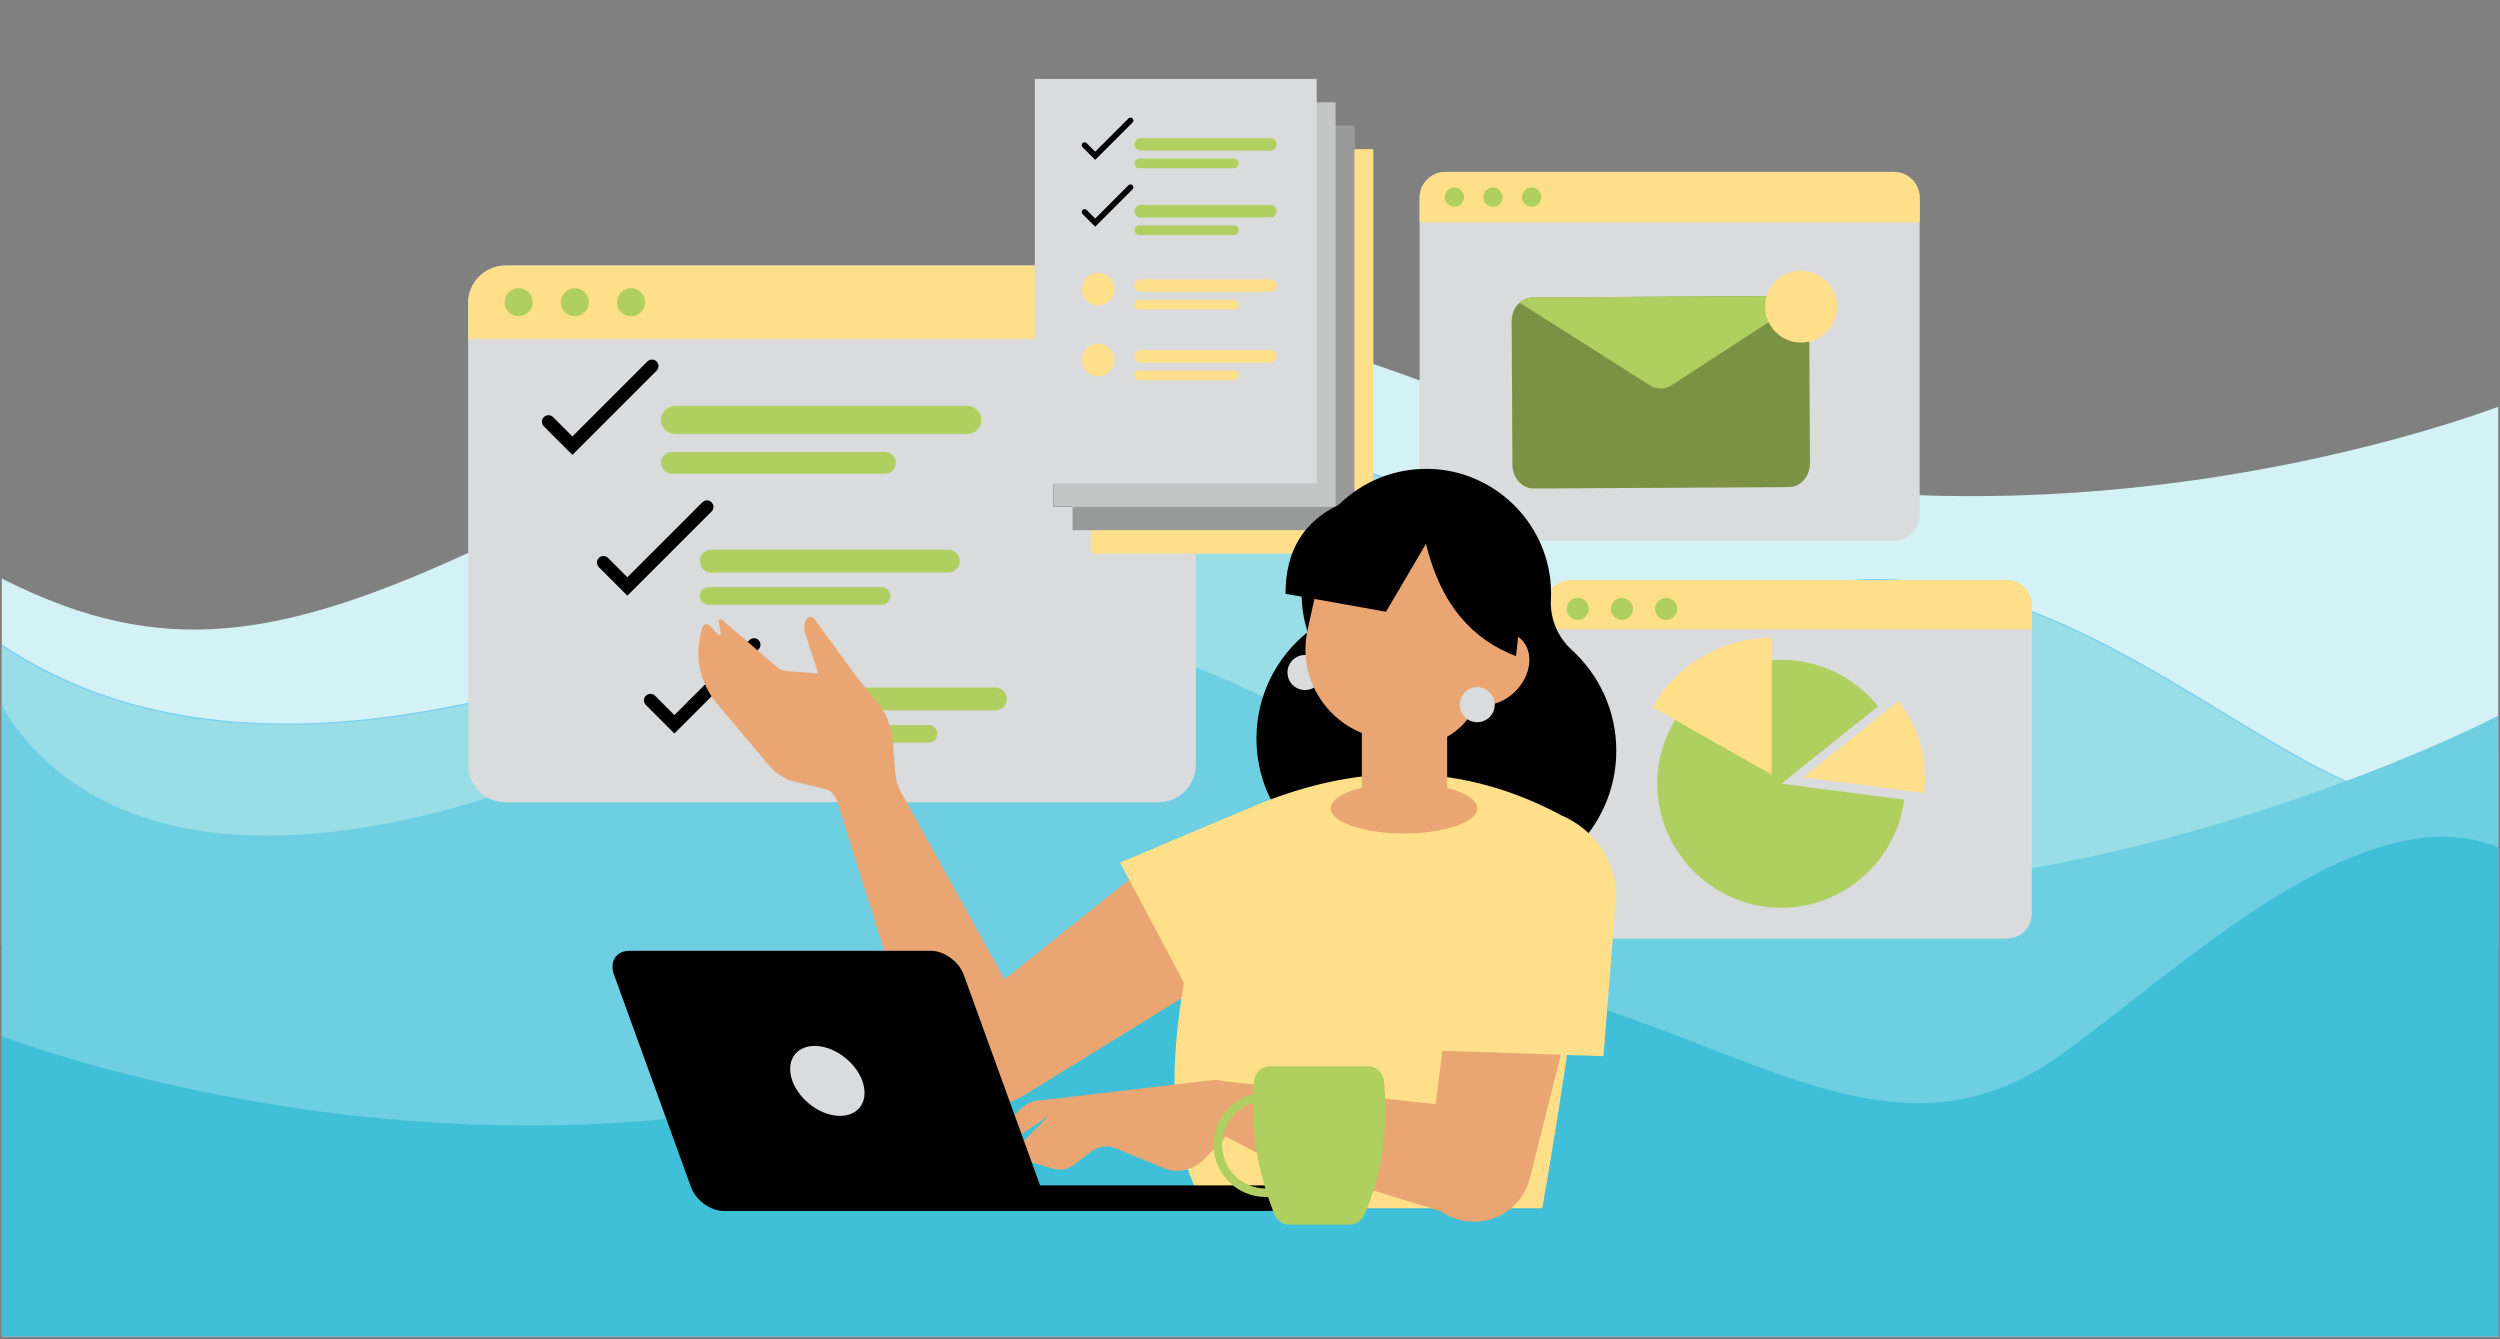
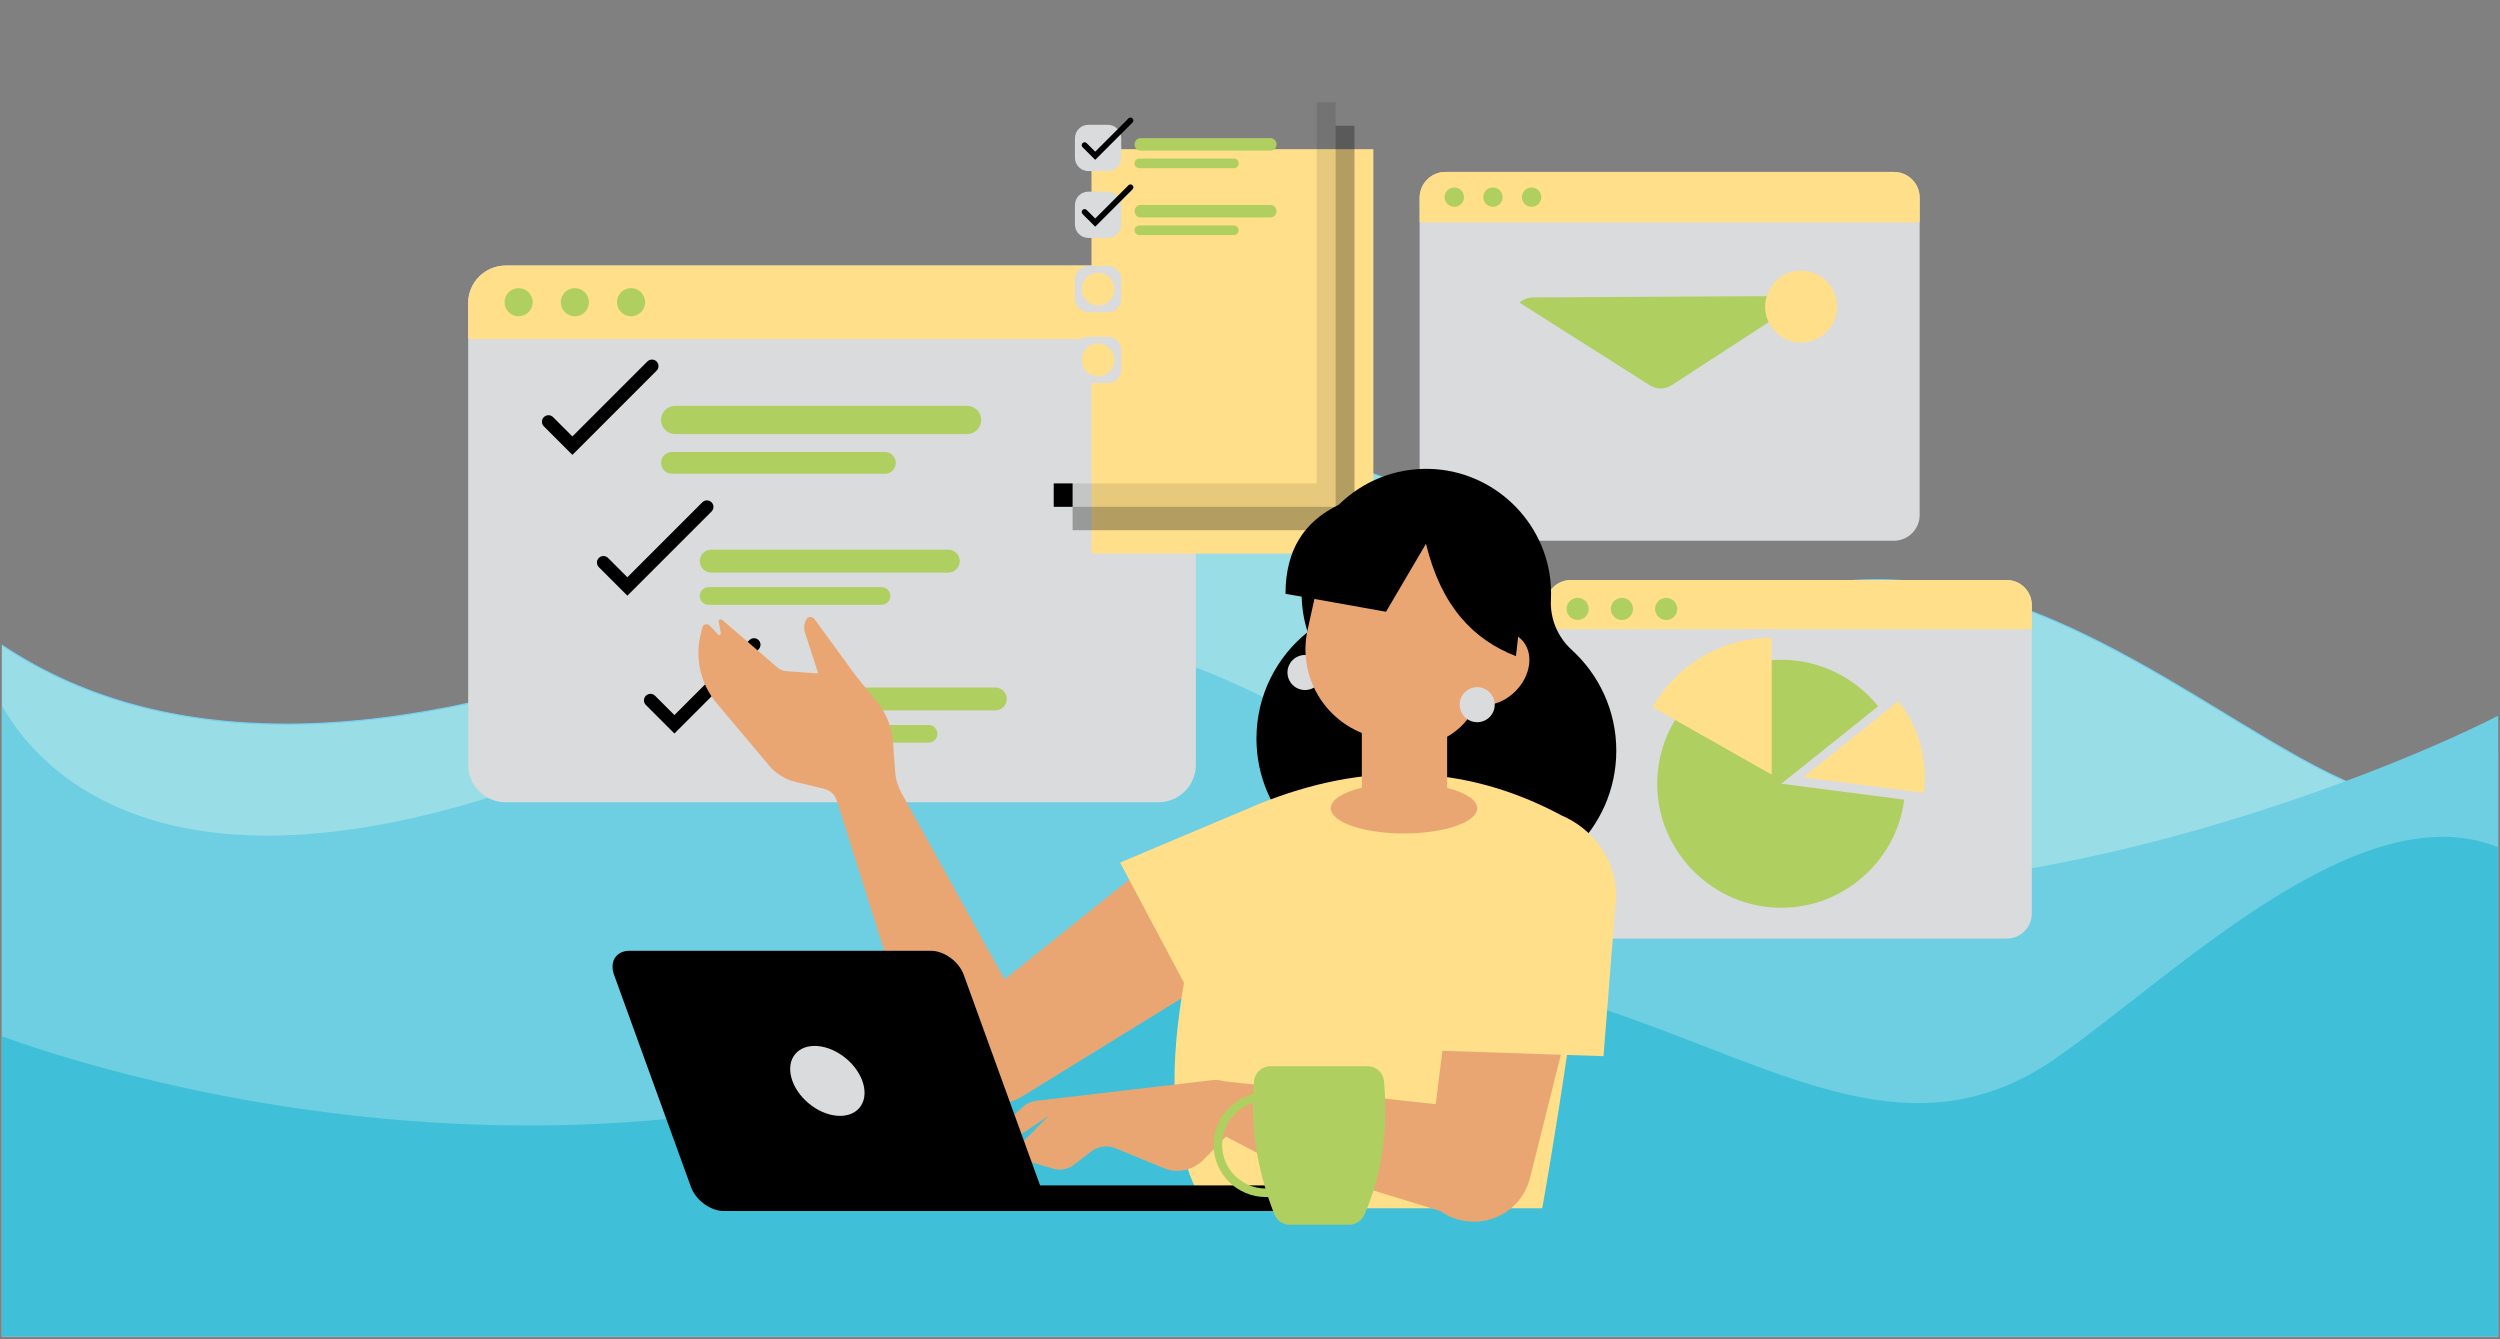
<svg xmlns="http://www.w3.org/2000/svg" width="840" zoomAndPan="magnify" viewBox="0 0 630 337.5" height="450" preserveAspectRatio="xMidYMid meet" version="1.0">
  <rect x="0" y="0" width="630" height="337.5" fill="#808080" stroke="none" />
  <defs>
    <filter x="0%" y="0%" width="100%" height="100%" id="5eededdbb4">
      <feColorMatrix values="0 0 0 0 1 0 0 0 0 1 0 0 0 0 1 0 0 0 1 0" color-interpolation-filters="sRGB" />
    </filter>
    <clipPath id="06c5aa3f53">
      <path d="M 0.465 77 L 629.531 77 L 629.531 239 L 0.465 239 Z M 0.465 77 " clip-rule="nonzero" />
    </clipPath>
    <clipPath id="c099f08d42">
      <path d="M 0.465 115 L 629.531 115 L 629.531 336.844 L 0.465 336.844 Z M 0.465 115 " clip-rule="nonzero" />
    </clipPath>
    <clipPath id="292ad25b0c">
      <path d="M 0.465 160 L 629.531 160 L 629.531 336.844 L 0.465 336.844 Z M 0.465 160 " clip-rule="nonzero" />
    </clipPath>
    <clipPath id="622a9b02d7">
      <path d="M 0.465 210 L 629.531 210 L 629.531 336.844 L 0.465 336.844 Z M 0.465 210 " clip-rule="nonzero" />
    </clipPath>
    <clipPath id="0b2f71b33f">
      <path d="M 117.977 66 L 302 66 L 302 203 L 117.977 203 Z M 117.977 66 " clip-rule="nonzero" />
    </clipPath>
    <clipPath id="58707d893d">
      <path d="M 117.977 66 L 302 66 L 302 86 L 117.977 86 Z M 117.977 66 " clip-rule="nonzero" />
    </clipPath>
    <clipPath id="c434ce8a0c">
-       <path d="M 389 146 L 511.895 146 L 511.895 237 L 389 237 Z M 389 146 " clip-rule="nonzero" />
+       <path d="M 389 146 L 511.895 146 L 511.895 237 L 389 237 Z " clip-rule="nonzero" />
    </clipPath>
    <clipPath id="7a6e78bfbb">
      <path d="M 389 146 L 511.895 146 L 511.895 159 L 389 159 Z M 389 146 " clip-rule="nonzero" />
    </clipPath>
    <clipPath id="d350029f0b">
      <path d="M 260 19.848 L 342 19.848 L 342 134 L 260 134 Z M 260 19.848 " clip-rule="nonzero" />
    </clipPath>
    <mask id="4f7e24d41a">
      <g filter="url(#5eededdbb4)">
        <rect x="-63" width="756" fill="#000000" y="-33.75" height="405" fill-opacity="0.3" />
      </g>
    </mask>
    <clipPath id="2b5ae51770">
      <path d="M 1 0.152 L 72.961 0.152 L 72.961 103 L 1 103 Z M 1 0.152 " clip-rule="nonzero" />
    </clipPath>
    <clipPath id="9c29b46722">
      <rect x="0" width="73" y="0" height="104" />
    </clipPath>
    <mask id="7a25494cf2">
      <g filter="url(#5eededdbb4)">
        <rect x="-63" width="756" fill="#000000" y="-33.75" height="405" fill-opacity="0.1" />
      </g>
    </mask>
    <clipPath id="b99bef424f">
      <path d="M 0.273 1 L 72 1 L 72 103.969 L 0.273 103.969 Z M 0.273 1 " clip-rule="nonzero" />
    </clipPath>
    <clipPath id="4512b5e296">
      <rect x="0" width="73" y="0" height="104" />
    </clipPath>
    <mask id="2b94b88201">
      <g filter="url(#5eededdbb4)">
-         <rect x="-63" width="756" fill="#000000" y="-33.75" height="405" fill-opacity="0.3" />
-       </g>
+         </g>
    </mask>
    <clipPath id="1ccb1337aa">
      <path d="M 0.305 0.289 L 76.75 0.289 L 76.75 49.656 L 0.305 49.656 Z M 0.305 0.289 " clip-rule="nonzero" />
    </clipPath>
    <clipPath id="160614b02c">
      <rect x="0" width="77" y="0" height="50" />
    </clipPath>
    <clipPath id="7fcb7825e7">
      <path d="M 305 268 L 350 268 L 350 308.918 L 305 308.918 Z M 305 268 " clip-rule="nonzero" />
    </clipPath>
  </defs>
  <g clip-path="url(#06c5aa3f53)">
-     <path fill="#d4f1f5" d="M -2.293 238.336 L -2.293 144.363 C 37.758 165.582 67.27 162.41 116.77 139.891 C 189.859 106.645 230.648 43.285 372.07 101.477 C 500.836 154.461 632.273 101.477 632.273 101.477 L 632.273 238.336 L -2.293 238.336 " fill-opacity="1" fill-rule="nonzero" />
-   </g>
+     </g>
  <g clip-path="url(#c099f08d42)">
    <path fill="#99dde7" d="M 632.273 184.613 C 604.172 246.285 528.855 119.41 444.246 151.312 C 354.184 185.262 402.355 65.449 219.793 140.215 C 190.773 152.102 73.934 215.059 -2.293 160.68 L -2.293 336.684 L 632.273 336.684 L 632.273 184.613 " fill-opacity="1" fill-rule="nonzero" />
    <path fill="#77cff1" d="M 632.273 184.613 L 632.133 184.547 C 629.316 190.715 626.043 194.98 622.336 197.699 C 618.629 200.426 614.504 201.609 609.969 201.609 C 602.223 201.609 593.289 198.145 583.383 192.926 C 568.516 185.102 551.453 173.352 532.844 163.555 C 514.23 153.762 494.062 145.918 472.984 145.918 C 463.547 145.918 453.926 147.488 444.188 151.164 C 432.551 155.547 423.234 157.363 415.43 157.363 C 406.031 157.363 398.832 154.727 392.418 150.77 C 382.801 144.836 374.957 135.902 364.172 128.441 C 353.387 120.988 339.648 115.016 318.27 115.02 C 295.75 115.02 264.75 121.633 219.73 140.07 C 209.473 144.27 188.273 154.836 161.777 164.355 C 135.285 173.871 103.5 182.336 72.09 182.336 C 45.984 182.336 20.141 176.492 -2.203 160.551 L -2.453 160.371 L -2.453 336.844 L 632.434 336.844 L 632.434 183.879 L 632.133 184.547 L 632.273 184.613 L 632.117 184.613 L 632.117 336.527 L -2.137 336.527 L -2.137 160.68 L -2.293 160.68 L -2.387 160.809 C 20.023 176.797 45.938 182.652 72.09 182.652 C 103.555 182.652 135.371 174.176 161.887 164.652 C 188.398 155.129 209.613 144.559 219.855 140.363 C 264.848 121.938 295.812 115.336 318.27 115.336 C 346.695 115.34 361.496 125.895 373.949 136.469 C 380.172 141.762 385.805 147.059 392.25 151.039 C 398.699 155.023 405.969 157.68 415.43 157.68 C 423.281 157.68 432.637 155.855 444.301 151.457 C 454 147.801 463.582 146.234 472.984 146.234 C 500.98 146.23 527.418 160.137 550.75 174.059 C 562.414 181.016 573.305 187.98 583.234 193.207 C 593.16 198.43 602.129 201.926 609.969 201.926 C 614.559 201.926 618.766 200.719 622.523 197.957 C 626.285 195.195 629.594 190.879 632.422 184.676 L 632.273 184.613 L 632.117 184.613 L 632.273 184.613 " fill-opacity="1" fill-rule="nonzero" />
  </g>
  <g clip-path="url(#292ad25b0c)">
    <path fill="#6ecfe2" d="M -2.293 171.777 C -2.293 171.777 21.051 246.105 155.582 189.02 C 290.109 131.938 299.234 172.816 388.078 210.871 C 476.918 248.926 607.98 192.223 632.273 178.906 L 632.273 336.684 L -2.293 336.684 L -2.293 171.777 " fill-opacity="1" fill-rule="nonzero" />
  </g>
  <g clip-path="url(#622a9b02d7)">
    <path fill="#40c0d8" d="M 632.273 336.684 L 632.273 214.75 C 597.246 196.977 549.16 244.836 518.492 266.395 C 452.809 312.566 399.328 201.887 257.91 260.074 C 129.145 313.062 -2.293 260.074 -2.293 260.074 L -2.293 336.684 L 632.273 336.684 " fill-opacity="1" fill-rule="nonzero" />
  </g>
  <g clip-path="url(#0b2f71b33f)">
    <path fill="#d9dbdc" d="M 301.359 76.383 L 301.359 192.719 C 301.359 197.938 297.121 202.176 291.902 202.176 L 127.438 202.176 C 122.207 202.176 117.977 197.938 117.977 192.719 L 117.977 76.383 C 117.977 71.16 122.207 66.922 127.438 66.922 L 291.902 66.922 C 297.121 66.922 301.359 71.16 301.359 76.383 Z M 301.359 76.383 " fill-opacity="1" fill-rule="nonzero" />
  </g>
  <g clip-path="url(#58707d893d)">
    <path fill="#ffdf8a" d="M 301.359 76.383 L 301.359 85.434 L 117.977 85.434 L 117.977 76.383 C 117.977 71.16 122.207 66.922 127.438 66.922 L 291.902 66.922 C 297.121 66.922 301.359 71.16 301.359 76.383 Z M 301.359 76.383 " fill-opacity="1" fill-rule="nonzero" />
  </g>
  <path fill="#afcf60" d="M 134.238 76.156 C 134.238 76.629 134.148 77.078 133.969 77.516 C 133.789 77.949 133.531 78.332 133.199 78.664 C 132.867 78.996 132.484 79.254 132.051 79.434 C 131.613 79.613 131.164 79.703 130.691 79.703 C 130.223 79.703 129.77 79.613 129.336 79.434 C 128.898 79.254 128.516 78.996 128.184 78.664 C 127.852 78.332 127.594 77.949 127.414 77.516 C 127.234 77.078 127.145 76.629 127.145 76.156 C 127.145 75.688 127.234 75.234 127.414 74.801 C 127.594 74.367 127.852 73.98 128.184 73.648 C 128.516 73.316 128.898 73.059 129.336 72.879 C 129.77 72.699 130.223 72.609 130.691 72.609 C 131.164 72.609 131.613 72.699 132.051 72.879 C 132.484 73.059 132.867 73.316 133.199 73.648 C 133.531 73.98 133.789 74.367 133.969 74.801 C 134.148 75.234 134.238 75.688 134.238 76.156 Z M 134.238 76.156 " fill-opacity="1" fill-rule="nonzero" />
  <path fill="#afcf60" d="M 148.406 76.156 C 148.406 76.629 148.316 77.078 148.137 77.516 C 147.957 77.949 147.703 78.332 147.367 78.664 C 147.035 78.996 146.652 79.254 146.219 79.434 C 145.785 79.613 145.332 79.703 144.863 79.703 C 144.391 79.703 143.938 79.613 143.504 79.434 C 143.07 79.254 142.688 78.996 142.355 78.664 C 142.02 78.332 141.766 77.949 141.586 77.516 C 141.406 77.078 141.316 76.629 141.316 76.156 C 141.316 75.688 141.406 75.234 141.586 74.801 C 141.766 74.367 142.02 73.98 142.355 73.648 C 142.688 73.316 143.07 73.059 143.504 72.879 C 143.938 72.699 144.391 72.609 144.863 72.609 C 145.332 72.609 145.785 72.699 146.219 72.879 C 146.652 73.059 147.035 73.316 147.367 73.648 C 147.703 73.98 147.957 74.367 148.137 74.801 C 148.316 75.234 148.406 75.688 148.406 76.156 Z M 148.406 76.156 " fill-opacity="1" fill-rule="nonzero" />
  <path fill="#afcf60" d="M 162.578 76.156 C 162.578 76.629 162.488 77.078 162.309 77.516 C 162.129 77.949 161.871 78.332 161.539 78.664 C 161.207 78.996 160.824 79.254 160.387 79.434 C 159.953 79.613 159.5 79.703 159.031 79.703 C 158.559 79.703 158.109 79.613 157.672 79.434 C 157.238 79.254 156.855 78.996 156.523 78.664 C 156.191 78.332 155.934 77.949 155.754 77.516 C 155.574 77.078 155.484 76.629 155.484 76.156 C 155.484 75.688 155.574 75.234 155.754 74.801 C 155.934 74.367 156.191 73.98 156.523 73.648 C 156.855 73.316 157.238 73.059 157.672 72.879 C 158.109 72.699 158.559 72.609 159.031 72.609 C 159.5 72.609 159.953 72.699 160.387 72.879 C 160.824 73.059 161.207 73.316 161.539 73.648 C 161.871 73.98 162.129 74.367 162.309 74.801 C 162.488 75.234 162.578 75.688 162.578 76.156 Z M 162.578 76.156 " fill-opacity="1" fill-rule="nonzero" />
  <g clip-path="url(#c434ce8a0c)">
    <path fill="#d9dbdc" d="M 512.016 152.496 L 512.016 230.211 C 512.016 233.699 509.184 236.527 505.695 236.527 L 395.832 236.527 C 392.34 236.527 389.512 233.699 389.512 230.211 L 389.512 152.496 C 389.512 149.008 392.34 146.176 395.832 146.176 L 505.695 146.176 C 509.184 146.176 512.016 149.008 512.016 152.496 Z M 512.016 152.496 " fill-opacity="1" fill-rule="nonzero" />
  </g>
  <g clip-path="url(#7a6e78bfbb)">
    <path fill="#ffdf8a" d="M 512.016 152.496 L 512.016 158.543 L 389.512 158.543 L 389.512 152.496 C 389.512 149.008 392.34 146.176 395.832 146.176 L 505.695 146.176 C 509.184 146.176 512.016 149.008 512.016 152.496 Z M 512.016 152.496 " fill-opacity="1" fill-rule="nonzero" />
  </g>
  <path fill="#afcf60" d="M 400.363 153.445 C 400.363 153.816 400.289 154.172 400.148 154.512 C 400.008 154.855 399.805 155.156 399.543 155.418 C 399.281 155.68 398.98 155.883 398.637 156.023 C 398.297 156.164 397.941 156.234 397.57 156.234 C 397.199 156.234 396.844 156.164 396.5 156.023 C 396.16 155.883 395.859 155.68 395.598 155.418 C 395.336 155.156 395.133 154.855 394.992 154.512 C 394.848 154.172 394.777 153.816 394.777 153.445 C 394.777 153.074 394.848 152.719 394.992 152.375 C 395.133 152.035 395.336 151.73 395.598 151.469 C 395.859 151.207 396.16 151.008 396.5 150.867 C 396.844 150.723 397.199 150.652 397.57 150.652 C 397.941 150.652 398.297 150.723 398.637 150.867 C 398.98 151.008 399.281 151.207 399.543 151.469 C 399.805 151.73 400.008 152.035 400.148 152.375 C 400.289 152.719 400.363 153.074 400.363 153.445 Z M 400.363 153.445 " fill-opacity="1" fill-rule="nonzero" />
  <path fill="#afcf60" d="M 411.512 153.445 C 411.512 153.816 411.441 154.172 411.301 154.512 C 411.156 154.855 410.957 155.156 410.695 155.418 C 410.434 155.68 410.133 155.883 409.789 156.023 C 409.445 156.164 409.09 156.234 408.719 156.234 C 408.352 156.234 407.996 156.164 407.652 156.023 C 407.309 155.883 407.008 155.68 406.746 155.418 C 406.484 155.156 406.281 154.855 406.141 154.512 C 406 154.172 405.93 153.816 405.93 153.445 C 405.93 153.074 406 152.719 406.141 152.375 C 406.281 152.035 406.484 151.73 406.746 151.469 C 407.008 151.207 407.309 151.008 407.652 150.867 C 407.996 150.723 408.352 150.652 408.719 150.652 C 409.09 150.652 409.445 150.723 409.789 150.867 C 410.133 151.008 410.434 151.207 410.695 151.469 C 410.957 151.73 411.156 152.035 411.301 152.375 C 411.441 152.719 411.512 153.074 411.512 153.445 Z M 411.512 153.445 " fill-opacity="1" fill-rule="nonzero" />
  <path fill="#afcf60" d="M 422.664 153.445 C 422.664 153.816 422.594 154.172 422.449 154.512 C 422.309 154.855 422.109 155.156 421.848 155.418 C 421.586 155.68 421.281 155.883 420.941 156.023 C 420.598 156.164 420.242 156.234 419.871 156.234 C 419.5 156.234 419.145 156.164 418.805 156.023 C 418.461 155.883 418.16 155.68 417.898 155.418 C 417.637 155.156 417.434 154.855 417.293 154.512 C 417.152 154.172 417.082 153.816 417.082 153.445 C 417.082 153.074 417.152 152.719 417.293 152.375 C 417.434 152.035 417.637 151.73 417.898 151.469 C 418.16 151.207 418.461 151.008 418.805 150.867 C 419.145 150.723 419.5 150.652 419.871 150.652 C 420.242 150.652 420.598 150.723 420.941 150.867 C 421.281 151.008 421.586 151.207 421.848 151.469 C 422.109 151.73 422.309 152.035 422.449 152.375 C 422.594 152.719 422.664 153.074 422.664 153.445 Z M 422.664 153.445 " fill-opacity="1" fill-rule="nonzero" />
  <path fill="#afcf60" d="M 479.859 201.516 C 477.855 217.027 464.504 228.758 448.871 228.758 C 431.727 228.758 417.621 214.656 417.621 197.508 C 417.621 180.367 431.727 166.258 448.871 166.258 C 458.359 166.258 467.348 170.582 473.273 177.988 L 472.852 178.324 L 448.871 197.508 L 479.309 201.445 Z M 479.859 201.516 " fill-opacity="1" fill-rule="nonzero" />
  <path fill="#ffdf8a" d="M 446.465 160.715 L 446.465 195.203 L 416.453 178.215 C 422.367 167.766 433.594 160.715 446.465 160.715 Z M 446.465 160.715 " fill-opacity="1" fill-rule="nonzero" />
  <path fill="#ffdf8a" d="M 485.074 195.879 C 485.074 197.215 484.992 198.523 484.828 199.816 L 454.391 195.879 L 478.371 176.695 C 482.566 181.957 485.074 188.621 485.074 195.879 Z M 485.074 195.879 " fill-opacity="1" fill-rule="nonzero" />
  <path fill="#d9dbdc" d="M 151.402 121.012 L 140.355 121.012 C 136.145 121.012 132.73 117.602 132.73 113.391 L 132.73 102.344 C 132.73 98.133 136.145 94.719 140.355 94.719 L 151.402 94.719 C 155.613 94.719 159.023 98.133 159.023 102.344 L 159.023 113.391 C 159.023 117.602 155.613 121.012 151.402 121.012 Z M 151.402 121.012 " fill-opacity="1" fill-rule="nonzero" />
  <path fill="#afcf60" d="M 243.719 109.383 L 170.137 109.383 C 168.18 109.383 166.582 107.785 166.582 105.832 C 166.582 103.879 168.18 102.281 170.137 102.281 L 243.719 102.281 C 245.672 102.281 247.27 103.879 247.27 105.832 C 247.27 107.785 245.672 109.383 243.719 109.383 Z M 243.719 109.383 " fill-opacity="1" fill-rule="nonzero" />
  <path fill="#afcf60" d="M 223.004 119.383 L 169.32 119.383 C 167.812 119.383 166.582 118.152 166.582 116.645 C 166.582 115.141 167.812 113.91 169.32 113.91 L 223.004 113.91 C 224.508 113.91 225.738 115.141 225.738 116.645 C 225.738 118.152 224.508 119.383 223.004 119.383 Z M 223.004 119.383 " fill-opacity="1" fill-rule="nonzero" />
  <path fill="#000000" d="M 144.246 114.629 L 137.051 107.434 C 136.41 106.793 136.41 105.754 137.051 105.113 C 137.695 104.473 138.734 104.473 139.375 105.113 L 144.246 109.984 L 163.137 91.094 C 163.777 90.453 164.816 90.453 165.457 91.094 C 166.102 91.734 166.102 92.773 165.457 93.414 Z M 144.246 114.629 " fill-opacity="1" fill-rule="nonzero" />
  <path fill="#d9dbdc" d="M 164.008 153.73 L 155.039 153.73 C 151.621 153.73 148.848 150.961 148.848 147.543 L 148.848 138.57 C 148.848 135.152 151.621 132.383 155.039 132.383 L 164.008 132.383 C 167.426 132.383 170.199 135.152 170.199 138.57 L 170.199 147.543 C 170.199 150.961 167.426 153.73 164.008 153.73 Z M 164.008 153.73 " fill-opacity="1" fill-rule="nonzero" />
  <path fill="#afcf60" d="M 238.973 144.289 L 179.219 144.289 C 177.633 144.289 176.336 142.988 176.336 141.402 C 176.336 139.816 177.633 138.52 179.219 138.52 L 238.973 138.52 C 240.559 138.52 241.855 139.816 241.855 141.402 C 241.855 142.988 240.559 144.289 238.973 144.289 Z M 238.973 144.289 " fill-opacity="1" fill-rule="nonzero" />
  <path fill="#afcf60" d="M 222.152 152.406 L 178.559 152.406 C 177.336 152.406 176.336 151.406 176.336 150.188 C 176.336 148.965 177.336 147.965 178.559 147.965 L 222.152 147.965 C 223.371 147.965 224.371 148.965 224.371 150.188 C 224.371 151.406 223.371 152.406 222.152 152.406 Z M 222.152 152.406 " fill-opacity="1" fill-rule="nonzero" />
  <path fill="#000000" d="M 158.098 150.113 L 150.906 142.922 C 150.266 142.277 150.266 141.238 150.906 140.598 C 151.547 139.957 152.586 139.957 153.227 140.598 L 158.098 145.469 L 176.988 126.578 C 177.629 125.938 178.672 125.938 179.312 126.578 C 179.953 127.219 179.953 128.258 179.312 128.898 Z M 158.098 150.113 " fill-opacity="1" fill-rule="nonzero" />
  <path fill="#d9dbdc" d="M 175.859 188.465 L 166.891 188.465 C 163.469 188.465 160.699 185.691 160.699 182.273 L 160.699 173.305 C 160.699 169.883 163.469 167.113 166.891 167.113 L 175.859 167.113 C 179.277 167.113 182.051 169.883 182.051 173.305 L 182.051 182.273 C 182.051 185.691 179.277 188.465 175.859 188.465 Z M 175.859 188.465 " fill-opacity="1" fill-rule="nonzero" />
  <path fill="#afcf60" d="M 250.82 179.02 L 191.07 179.02 C 189.484 179.02 188.188 177.723 188.188 176.137 C 188.188 174.547 189.484 173.25 191.07 173.25 L 250.82 173.25 C 252.406 173.25 253.707 174.547 253.707 176.137 C 253.707 177.723 252.406 179.02 250.82 179.02 Z M 250.82 179.02 " fill-opacity="1" fill-rule="nonzero" />
  <path fill="#afcf60" d="M 234 187.137 L 190.406 187.137 C 189.188 187.137 188.188 186.141 188.188 184.918 C 188.188 183.695 189.188 182.695 190.406 182.695 L 234 182.695 C 235.223 182.695 236.223 183.695 236.223 184.918 C 236.223 186.141 235.223 187.137 234 187.137 Z M 234 187.137 " fill-opacity="1" fill-rule="nonzero" />
  <path fill="#000000" d="M 169.949 184.844 L 162.754 177.652 C 162.113 177.012 162.113 175.969 162.754 175.328 C 163.398 174.688 164.438 174.688 165.078 175.328 L 169.949 180.199 L 188.84 161.309 C 189.48 160.668 190.52 160.668 191.164 161.309 C 191.805 161.949 191.805 162.988 191.164 163.633 Z M 169.949 184.844 " fill-opacity="1" fill-rule="nonzero" />
  <path fill="#ffdf8a" d="M 275.059 37.59 L 346.09 37.59 L 346.09 139.512 L 275.059 139.512 Z M 275.059 37.59 " fill-opacity="1" fill-rule="nonzero" />
  <path fill="#000000" d="M 265.539 121.82 L 270.293 121.82 L 270.293 127.719 L 265.539 127.719 Z M 265.539 121.82 " fill-opacity="1" fill-rule="nonzero" />
  <g clip-path="url(#d350029f0b)">
-     <path fill="#d9dbdc" d="M 336.566 31.691 L 336.566 25.793 L 331.805 25.793 L 331.805 19.895 L 260.773 19.895 L 260.773 121.816 L 265.535 121.816 L 265.535 127.715 L 270.297 127.715 L 270.297 133.613 L 341.328 133.613 L 341.328 31.691 Z M 336.566 31.691 " fill-opacity="1" fill-rule="nonzero" />
-   </g>
+     </g>
  <g mask="url(#4f7e24d41a)">
    <g transform="matrix(1, 0, 0, 1, 269, 31)">
      <g clip-path="url(#9c29b46722)">
        <g clip-path="url(#2b5ae51770)">
          <path fill="#000000" d="M 72.324 0.691 L 72.324 102.613 L 1.293 102.613 L 1.293 96.719 L 67.57 96.719 L 67.57 0.691 Z M 72.324 0.691 " fill-opacity="1" fill-rule="nonzero" />
        </g>
      </g>
    </g>
  </g>
  <g mask="url(#7a25494cf2)">
    <g transform="matrix(1, 0, 0, 1, 265, 24)">
      <g clip-path="url(#4512b5e296)">
        <g clip-path="url(#b99bef424f)">
          <path fill="#000000" d="M 71.57 1.793 L 71.57 103.719 L 0.539 103.719 L 0.539 97.82 L 66.805 97.82 L 66.805 1.793 Z M 71.57 1.793 " fill-opacity="1" fill-rule="nonzero" />
        </g>
      </g>
    </g>
  </g>
  <path fill="#d9dbdc" d="M 279.168 43.117 L 274.266 43.117 C 272.398 43.117 270.883 41.602 270.883 39.734 L 270.883 34.832 C 270.883 32.965 272.398 31.449 274.266 31.449 L 279.168 31.449 C 281.035 31.449 282.551 32.965 282.551 34.832 L 282.551 39.734 C 282.551 41.602 281.035 43.117 279.168 43.117 Z M 279.168 43.117 " fill-opacity="1" fill-rule="nonzero" />
  <path fill="#afcf60" d="M 320.121 37.957 L 287.477 37.957 C 286.609 37.957 285.902 37.246 285.902 36.379 C 285.902 35.516 286.609 34.805 287.477 34.805 L 320.121 34.805 C 320.988 34.805 321.699 35.516 321.699 36.379 C 321.699 37.246 320.988 37.957 320.121 37.957 Z M 320.121 37.957 " fill-opacity="1" fill-rule="nonzero" />
  <path fill="#afcf60" d="M 310.934 42.391 L 287.117 42.391 C 286.449 42.391 285.902 41.848 285.902 41.18 C 285.902 40.512 286.449 39.965 287.117 39.965 L 310.934 39.965 C 311.602 39.965 312.145 40.512 312.145 41.18 C 312.145 41.848 311.602 42.391 310.934 42.391 Z M 310.934 42.391 " fill-opacity="1" fill-rule="nonzero" />
  <path fill="#000000" d="M 275.992 40.281 L 272.801 37.094 C 272.516 36.809 272.516 36.348 272.801 36.062 C 273.086 35.777 273.547 35.777 273.832 36.062 L 275.992 38.223 L 284.371 29.844 C 284.656 29.559 285.117 29.559 285.402 29.844 C 285.688 30.125 285.688 30.586 285.402 30.871 Z M 275.992 40.281 " fill-opacity="1" fill-rule="nonzero" />
  <path fill="#d9dbdc" d="M 279.168 59.957 L 274.266 59.957 C 272.398 59.957 270.883 58.445 270.883 56.578 L 270.883 51.676 C 270.883 49.809 272.398 48.293 274.266 48.293 L 279.168 48.293 C 281.035 48.293 282.551 49.809 282.551 51.676 L 282.551 56.578 C 282.551 58.445 281.035 59.957 279.168 59.957 Z M 279.168 59.957 " fill-opacity="1" fill-rule="nonzero" />
  <path fill="#afcf60" d="M 320.121 54.801 L 287.477 54.801 C 286.609 54.801 285.902 54.09 285.902 53.223 C 285.902 52.355 286.609 51.648 287.477 51.648 L 320.121 51.648 C 320.988 51.648 321.699 52.355 321.699 53.223 C 321.699 54.09 320.988 54.801 320.121 54.801 Z M 320.121 54.801 " fill-opacity="1" fill-rule="nonzero" />
  <path fill="#afcf60" d="M 310.934 59.234 L 287.117 59.234 C 286.449 59.234 285.902 58.688 285.902 58.02 C 285.902 57.355 286.449 56.809 287.117 56.809 L 310.934 56.809 C 311.602 56.809 312.145 57.355 312.145 58.02 C 312.145 58.688 311.602 59.234 310.934 59.234 Z M 310.934 59.234 " fill-opacity="1" fill-rule="nonzero" />
  <path fill="#000000" d="M 275.992 57.125 L 272.801 53.934 C 272.516 53.652 272.516 53.188 272.801 52.906 C 273.086 52.621 273.547 52.621 273.832 52.906 L 275.992 55.066 L 284.371 46.684 C 284.656 46.398 285.117 46.398 285.402 46.684 C 285.688 46.969 285.688 47.43 285.402 47.715 Z M 275.992 57.125 " fill-opacity="1" fill-rule="nonzero" />
  <path fill="#d9dbdc" d="M 279.168 78.691 L 274.266 78.691 C 272.398 78.691 270.883 77.18 270.883 75.309 L 270.883 70.41 C 270.883 68.543 272.398 67.027 274.266 67.027 L 279.168 67.027 C 281.035 67.027 282.551 68.543 282.551 70.41 L 282.551 75.309 C 282.551 77.18 281.035 78.691 279.168 78.691 Z M 279.168 78.691 " fill-opacity="1" fill-rule="nonzero" />
  <path fill="#ffdf8a" d="M 320.121 73.531 L 287.477 73.531 C 286.609 73.531 285.902 72.824 285.902 71.957 C 285.902 71.09 286.609 70.383 287.477 70.383 L 320.121 70.383 C 320.988 70.383 321.699 71.09 321.699 71.957 C 321.699 72.824 320.988 73.531 320.121 73.531 Z M 320.121 73.531 " fill-opacity="1" fill-rule="nonzero" />
  <path fill="#ffdf8a" d="M 310.934 77.969 L 287.117 77.969 C 286.449 77.969 285.902 77.422 285.902 76.754 C 285.902 76.086 286.449 75.543 287.117 75.543 L 310.934 75.543 C 311.602 75.543 312.145 76.086 312.145 76.754 C 312.145 77.422 311.602 77.969 310.934 77.969 Z M 310.934 77.969 " fill-opacity="1" fill-rule="nonzero" />
  <path fill="#d9dbdc" d="M 279.168 96.535 L 274.266 96.535 C 272.398 96.535 270.883 95.02 270.883 93.152 L 270.883 88.25 C 270.883 86.383 272.398 84.871 274.266 84.871 L 279.168 84.871 C 281.035 84.871 282.551 86.383 282.551 88.25 L 282.551 93.152 C 282.551 95.02 281.035 96.535 279.168 96.535 Z M 279.168 96.535 " fill-opacity="1" fill-rule="nonzero" />
  <path fill="#ffdf8a" d="M 320.121 91.375 L 287.477 91.375 C 286.609 91.375 285.902 90.664 285.902 89.801 C 285.902 88.934 286.609 88.223 287.477 88.223 L 320.121 88.223 C 320.988 88.223 321.699 88.934 321.699 89.801 C 321.699 90.664 320.988 91.375 320.121 91.375 Z M 320.121 91.375 " fill-opacity="1" fill-rule="nonzero" />
  <path fill="#ffdf8a" d="M 310.934 95.812 L 287.117 95.812 C 286.449 95.812 285.902 95.266 285.902 94.598 C 285.902 93.93 286.449 93.383 287.117 93.383 L 310.934 93.383 C 311.602 93.383 312.145 93.93 312.145 94.598 C 312.145 95.266 311.602 95.812 310.934 95.812 Z M 310.934 95.812 " fill-opacity="1" fill-rule="nonzero" />
  <path fill="#ffdf8a" d="M 280.832 72.859 C 280.832 73.129 280.805 73.398 280.754 73.664 C 280.699 73.93 280.621 74.184 280.52 74.434 C 280.414 74.684 280.289 74.922 280.141 75.145 C 279.988 75.371 279.816 75.578 279.629 75.77 C 279.438 75.961 279.227 76.133 279.004 76.281 C 278.777 76.434 278.543 76.559 278.293 76.664 C 278.043 76.766 277.785 76.844 277.52 76.898 C 277.254 76.949 276.988 76.977 276.719 76.977 C 276.445 76.977 276.18 76.949 275.914 76.898 C 275.648 76.844 275.391 76.766 275.141 76.664 C 274.891 76.559 274.656 76.434 274.43 76.281 C 274.207 76.133 273.996 75.961 273.805 75.77 C 273.617 75.578 273.445 75.371 273.293 75.145 C 273.145 74.922 273.02 74.684 272.914 74.434 C 272.812 74.184 272.734 73.93 272.68 73.664 C 272.629 73.398 272.602 73.129 272.602 72.859 C 272.602 72.59 272.629 72.32 272.68 72.059 C 272.734 71.793 272.812 71.535 272.914 71.285 C 273.02 71.035 273.145 70.797 273.293 70.574 C 273.445 70.348 273.617 70.141 273.805 69.949 C 273.996 69.758 274.207 69.586 274.43 69.438 C 274.656 69.289 274.891 69.16 275.141 69.059 C 275.391 68.953 275.648 68.875 275.914 68.824 C 276.18 68.77 276.445 68.742 276.719 68.742 C 276.988 68.742 277.254 68.77 277.52 68.824 C 277.785 68.875 278.043 68.953 278.293 69.059 C 278.543 69.16 278.777 69.289 279.004 69.438 C 279.227 69.586 279.438 69.758 279.629 69.949 C 279.816 70.141 279.988 70.348 280.141 70.574 C 280.289 70.797 280.414 71.035 280.52 71.285 C 280.621 71.535 280.699 71.793 280.754 72.059 C 280.805 72.32 280.832 72.59 280.832 72.859 Z M 280.832 72.859 " fill-opacity="1" fill-rule="nonzero" />
  <path fill="#ffdf8a" d="M 280.832 90.703 C 280.832 90.973 280.805 91.238 280.754 91.504 C 280.699 91.77 280.621 92.027 280.52 92.277 C 280.414 92.527 280.289 92.766 280.141 92.988 C 279.988 93.215 279.816 93.422 279.629 93.613 C 279.438 93.805 279.227 93.973 279.004 94.125 C 278.777 94.273 278.543 94.402 278.293 94.504 C 278.043 94.609 277.785 94.688 277.52 94.738 C 277.254 94.793 276.988 94.816 276.719 94.816 C 276.445 94.816 276.18 94.793 275.914 94.738 C 275.648 94.688 275.391 94.609 275.141 94.504 C 274.891 94.402 274.656 94.273 274.43 94.125 C 274.207 93.973 273.996 93.805 273.805 93.613 C 273.617 93.422 273.445 93.215 273.293 92.988 C 273.145 92.766 273.02 92.527 272.914 92.277 C 272.812 92.027 272.734 91.77 272.68 91.504 C 272.629 91.238 272.602 90.973 272.602 90.703 C 272.602 90.434 272.629 90.164 272.68 89.898 C 272.734 89.633 272.812 89.375 272.914 89.125 C 273.02 88.879 273.145 88.641 273.293 88.414 C 273.445 88.191 273.617 87.984 273.805 87.793 C 273.996 87.602 274.207 87.43 274.43 87.281 C 274.656 87.129 274.891 87.004 275.141 86.898 C 275.391 86.797 275.648 86.719 275.914 86.664 C 276.18 86.613 276.445 86.586 276.719 86.586 C 276.988 86.586 277.254 86.613 277.52 86.664 C 277.785 86.719 278.043 86.797 278.293 86.898 C 278.543 87.004 278.777 87.129 279.004 87.281 C 279.227 87.43 279.438 87.602 279.629 87.793 C 279.816 87.984 279.988 88.191 280.141 88.414 C 280.289 88.641 280.414 88.879 280.52 89.125 C 280.621 89.375 280.699 89.633 280.754 89.898 C 280.805 90.164 280.832 90.434 280.832 90.703 Z M 280.832 90.703 " fill-opacity="1" fill-rule="nonzero" />
  <path fill="#d9dbdc" d="M 483.754 49.832 L 483.754 129.766 C 483.754 133.355 480.844 136.266 477.254 136.266 L 364.25 136.266 C 360.656 136.266 357.75 133.355 357.75 129.766 L 357.75 49.832 C 357.75 46.242 360.656 43.332 364.25 43.332 L 477.254 43.332 C 480.844 43.332 483.754 46.242 483.754 49.832 Z M 483.754 49.832 " fill-opacity="1" fill-rule="nonzero" />
  <path fill="#ffdf8a" d="M 483.754 49.832 L 483.754 56.051 L 357.75 56.051 L 357.75 49.832 C 357.75 46.242 360.656 43.332 364.25 43.332 L 477.254 43.332 C 480.844 43.332 483.754 46.242 483.754 49.832 Z M 483.754 49.832 " fill-opacity="1" fill-rule="nonzero" />
  <path fill="#afcf60" d="M 368.926 49.676 C 368.926 50 368.863 50.312 368.738 50.609 C 368.613 50.906 368.438 51.172 368.211 51.398 C 367.98 51.629 367.719 51.805 367.418 51.93 C 367.121 52.051 366.809 52.113 366.488 52.113 C 366.164 52.113 365.852 52.051 365.555 51.93 C 365.258 51.805 364.992 51.629 364.766 51.398 C 364.535 51.172 364.359 50.906 364.234 50.609 C 364.113 50.312 364.051 50 364.051 49.676 C 364.051 49.355 364.113 49.043 364.234 48.746 C 364.359 48.445 364.535 48.184 364.766 47.953 C 364.992 47.727 365.258 47.551 365.555 47.426 C 365.852 47.301 366.164 47.238 366.488 47.238 C 366.809 47.238 367.121 47.301 367.418 47.426 C 367.719 47.551 367.98 47.727 368.211 47.953 C 368.438 48.184 368.613 48.445 368.738 48.746 C 368.863 49.043 368.926 49.355 368.926 49.676 Z M 368.926 49.676 " fill-opacity="1" fill-rule="nonzero" />
  <path fill="#afcf60" d="M 378.66 49.676 C 378.66 50 378.598 50.312 378.473 50.609 C 378.352 50.906 378.176 51.172 377.945 51.398 C 377.719 51.629 377.453 51.805 377.156 51.93 C 376.855 52.051 376.547 52.113 376.223 52.113 C 375.898 52.113 375.59 52.051 375.289 51.93 C 374.992 51.805 374.727 51.629 374.5 51.398 C 374.27 51.172 374.094 50.906 373.973 50.609 C 373.848 50.312 373.785 50 373.785 49.676 C 373.785 49.355 373.848 49.043 373.973 48.746 C 374.094 48.445 374.27 48.184 374.5 47.953 C 374.727 47.727 374.992 47.551 375.289 47.426 C 375.59 47.301 375.898 47.238 376.223 47.238 C 376.547 47.238 376.855 47.301 377.156 47.426 C 377.453 47.551 377.719 47.727 377.945 47.953 C 378.176 48.184 378.352 48.445 378.473 48.746 C 378.598 49.043 378.66 49.355 378.66 49.676 Z M 378.66 49.676 " fill-opacity="1" fill-rule="nonzero" />
  <path fill="#afcf60" d="M 388.395 49.676 C 388.395 50 388.336 50.312 388.211 50.609 C 388.086 50.906 387.91 51.172 387.684 51.398 C 387.453 51.629 387.191 51.805 386.891 51.93 C 386.594 52.051 386.281 52.113 385.957 52.113 C 385.637 52.113 385.324 52.051 385.027 51.93 C 384.727 51.805 384.465 51.629 384.234 51.398 C 384.008 51.172 383.832 50.906 383.707 50.609 C 383.582 50.312 383.523 50 383.523 49.676 C 383.523 49.355 383.582 49.043 383.707 48.746 C 383.832 48.445 384.008 48.184 384.234 47.953 C 384.465 47.727 384.727 47.551 385.027 47.426 C 385.324 47.301 385.637 47.238 385.957 47.238 C 386.281 47.238 386.594 47.301 386.891 47.426 C 387.191 47.551 387.453 47.727 387.684 47.953 C 387.91 48.184 388.086 48.445 388.211 48.746 C 388.336 49.043 388.395 49.355 388.395 49.676 Z M 388.395 49.676 " fill-opacity="1" fill-rule="nonzero" />
-   <path fill="#afcf60" d="M 455.906 80.625 L 456.102 116.664 C 456.105 116.875 456.094 117.078 456.074 117.289 C 456.055 117.465 456.035 117.645 456.016 117.82 C 455.656 120.258 453.969 122.188 451.809 122.637 C 451.652 122.66 451.496 122.695 451.34 122.711 C 451.152 122.734 450.977 122.746 450.789 122.746 L 386.516 123.102 C 386.328 123.105 386.152 123.094 385.965 123.07 C 385.809 123.059 385.652 123.023 385.496 123.004 C 383.328 122.578 381.621 120.668 381.234 118.234 C 381.215 118.055 381.18 117.879 381.168 117.703 C 381.148 117.492 381.137 117.289 381.137 117.078 L 380.938 81.039 C 380.934 80.828 380.945 80.629 380.965 80.414 C 381.078 78.73 381.82 77.254 382.918 76.258 C 383.695 75.559 384.648 75.094 385.699 74.996 C 385.855 74.973 386.023 74.957 386.176 74.957 L 450.594 74.602 C 450.75 74.602 450.918 74.613 451.074 74.633 C 452.125 74.723 453.086 75.176 453.871 75.879 C 454.977 76.852 455.734 78.332 455.871 80.004 C 455.891 80.215 455.902 80.414 455.906 80.625 Z M 455.906 80.625 " fill-opacity="1" fill-rule="nonzero" />
  <g mask="url(#2b94b88201)">
    <g transform="matrix(1, 0, 0, 1, 380, 74)">
      <g clip-path="url(#160614b02c)">
        <g clip-path="url(#1ccb1337aa)">
          <path fill="#000000" d="M 75.906 6.625 L 76.102 42.664 C 76.105 42.875 76.094 43.078 76.074 43.289 C 76.055 43.465 76.035 43.645 76.016 43.82 C 75.625 46.246 73.949 48.164 71.809 48.637 C 71.652 48.66 71.496 48.695 71.34 48.711 C 71.152 48.734 70.977 48.746 70.789 48.746 L 6.516 49.102 C 6.328 49.105 6.152 49.094 5.965 49.07 C 5.809 49.059 5.652 49.023 5.496 49.004 C 3.352 48.555 1.652 46.656 1.234 44.234 C 1.215 44.055 1.18 43.879 1.168 43.703 C 1.148 43.492 1.137 43.289 1.137 43.078 L 0.938 7.039 C 0.934 6.828 0.945 6.629 0.965 6.414 C 1.102 4.754 1.84 3.277 2.949 2.281 C 3.727 1.582 4.668 1.117 5.699 0.996 C 5.855 0.973 6.023 0.957 6.176 0.957 L 70.594 0.602 C 70.75 0.602 70.918 0.613 71.074 0.633 C 72.105 0.746 73.066 1.199 73.84 1.891 C 74.957 2.875 75.715 4.344 75.871 6.004 C 75.891 6.215 75.902 6.414 75.906 6.625 Z M 75.906 6.625 " fill-opacity="1" fill-rule="nonzero" />
        </g>
      </g>
    </g>
  </g>
  <path fill="#afcf60" d="M 453.871 75.879 L 453.84 75.891 L 421.309 97.043 C 419.582 98.164 417.461 98.176 415.723 97.074 L 382.949 76.281 L 382.918 76.258 C 383.695 75.559 384.648 75.094 385.699 74.996 C 385.855 74.973 386.023 74.957 386.176 74.957 L 450.594 74.602 C 450.75 74.602 450.918 74.613 451.074 74.633 C 452.125 74.723 453.086 75.176 453.871 75.879 Z M 453.871 75.879 " fill-opacity="1" fill-rule="nonzero" />
  <path fill="#ffdf8a" d="M 462.926 77.273 C 462.926 77.867 462.867 78.457 462.754 79.039 C 462.637 79.625 462.465 80.191 462.238 80.738 C 462.008 81.289 461.73 81.809 461.398 82.305 C 461.07 82.801 460.695 83.258 460.273 83.676 C 459.852 84.098 459.395 84.473 458.902 84.805 C 458.406 85.133 457.883 85.414 457.336 85.641 C 456.785 85.867 456.219 86.039 455.637 86.156 C 455.055 86.273 454.465 86.328 453.871 86.328 C 453.273 86.328 452.688 86.273 452.102 86.156 C 451.52 86.039 450.953 85.867 450.402 85.641 C 449.855 85.414 449.332 85.133 448.836 84.805 C 448.344 84.473 447.887 84.098 447.465 83.676 C 447.047 83.258 446.668 82.801 446.34 82.305 C 446.008 81.809 445.73 81.289 445.504 80.738 C 445.273 80.191 445.102 79.625 444.988 79.039 C 444.871 78.457 444.812 77.867 444.812 77.273 C 444.812 76.68 444.871 76.09 444.988 75.508 C 445.102 74.922 445.273 74.355 445.504 73.809 C 445.73 73.258 446.008 72.734 446.34 72.242 C 446.668 71.746 447.047 71.289 447.465 70.871 C 447.887 70.449 448.344 70.074 448.84 69.742 C 449.332 69.414 449.855 69.133 450.402 68.906 C 450.953 68.68 451.52 68.508 452.102 68.391 C 452.688 68.273 453.273 68.215 453.871 68.215 C 454.465 68.215 455.055 68.273 455.637 68.391 C 456.219 68.508 456.785 68.68 457.336 68.906 C 457.883 69.133 458.406 69.414 458.902 69.742 C 459.395 70.074 459.852 70.449 460.273 70.871 C 460.695 71.289 461.07 71.746 461.398 72.242 C 461.73 72.734 462.008 73.258 462.238 73.809 C 462.465 74.355 462.637 74.922 462.754 75.508 C 462.867 76.09 462.926 76.68 462.926 77.273 Z M 462.926 77.273 " fill-opacity="1" fill-rule="nonzero" />
  <path fill="#000000" d="M 396.062 163.754 C 392.543 160.551 390.594 155.93 390.832 151.172 C 390.895 149.941 390.883 148.695 390.801 147.43 C 389.727 131.379 376.355 118.574 360.273 118.16 C 342.531 117.699 328.008 131.945 328.008 149.582 C 328.008 152.965 328.547 156.223 329.535 159.277 C 321.668 165.574 316.625 175.254 316.625 186.113 C 316.625 205.094 332.012 220.48 350.992 220.48 C 353.211 220.48 355.379 220.262 357.48 219.863 C 361.477 221.887 365.906 223.152 370.578 223.465 C 390.625 224.805 407.305 208.938 407.305 189.176 C 407.305 179.102 402.969 170.039 396.062 163.754 Z M 396.062 163.754 " fill-opacity="1" fill-rule="nonzero" />
  <path fill="#e9a672" d="M 322.051 227.109 C 322.051 217.676 314.402 210.031 304.969 210.031 C 300.344 210.031 296.152 211.875 293.078 214.863 L 293.074 214.855 L 253.133 246.809 L 227.137 199.773 C 226.254 198.168 225.723 196.391 225.586 194.566 L 225.016 186.891 C 224.746 183.27 223.379 179.82 221.094 177 L 215.602 170.223 L 205.23 155.98 C 204.648 155.184 203.406 155.363 203.078 156.293 L 202.871 156.879 C 202.586 157.68 202.578 158.551 202.84 159.359 L 206.152 169.566 C 205.957 169.652 205.738 169.695 205.504 169.676 L 198.07 169.121 C 197.293 169.062 196.551 168.754 195.961 168.246 L 181.961 156.195 C 181.59 155.879 181.023 156.203 181.113 156.684 L 181.645 159.531 C 181.719 159.93 181.227 160.176 180.949 159.883 L 178.844 157.652 C 178.238 157.012 177.164 157.301 176.965 158.16 L 176.508 160.121 C 175.105 166.141 176.621 172.473 180.598 177.207 L 193.801 192.906 C 195.539 194.977 197.895 196.43 200.523 197.062 L 207.734 198.797 C 209.227 199.156 210.422 200.27 210.883 201.734 L 227.977 255.926 L 237.875 255.926 C 236.422 258.195 235.57 260.883 235.57 263.773 C 235.57 271.828 242.098 278.355 250.148 278.355 C 253.043 278.355 255.73 277.5 257.996 276.051 L 258 276.051 L 312.844 242.266 L 312.84 242.262 C 318.309 239.414 322.051 233.703 322.051 227.109 Z M 322.051 227.109 " fill-opacity="1" fill-rule="nonzero" />
  <path fill="#ffdf8a" d="M 407.289 225.293 C 407.152 218.812 403.898 212.285 397.973 208.008 C 396.562 206.996 395.082 206.168 393.562 205.512 C 369.215 192.469 344.055 191.766 317.285 202.594 L 282.258 217.367 L 298.359 247.652 C 295.188 266.426 293.621 287.668 303.938 304.477 C 303.938 304.477 388.641 304.477 388.641 304.477 C 388.641 304.477 391.891 286.379 394.883 265.848 L 404.082 266.156 L 406.996 229.168 C 407.219 227.914 407.32 226.645 407.297 225.363 L 407.305 225.293 Z M 407.289 225.293 " fill-opacity="1" fill-rule="nonzero" />
  <path fill="#d9dbdc" d="M 333.277 169.469 C 333.277 169.762 333.246 170.047 333.191 170.332 C 333.133 170.617 333.051 170.891 332.941 171.16 C 332.828 171.43 332.691 171.684 332.531 171.922 C 332.371 172.164 332.188 172.387 331.98 172.594 C 331.777 172.797 331.555 172.98 331.312 173.141 C 331.07 173.305 330.816 173.441 330.551 173.551 C 330.281 173.66 330.004 173.746 329.723 173.801 C 329.438 173.859 329.148 173.887 328.859 173.887 C 328.57 173.887 328.281 173.859 327.996 173.801 C 327.715 173.746 327.438 173.66 327.168 173.551 C 326.902 173.441 326.645 173.305 326.406 173.141 C 326.164 172.98 325.941 172.797 325.734 172.594 C 325.531 172.387 325.348 172.164 325.188 171.922 C 325.027 171.684 324.891 171.43 324.777 171.16 C 324.668 170.891 324.582 170.617 324.527 170.332 C 324.469 170.047 324.441 169.762 324.441 169.469 C 324.441 169.18 324.469 168.895 324.527 168.609 C 324.582 168.324 324.668 168.047 324.777 167.781 C 324.891 167.512 325.027 167.258 325.188 167.016 C 325.348 166.773 325.531 166.551 325.734 166.348 C 325.941 166.141 326.164 165.957 326.406 165.797 C 326.645 165.637 326.902 165.5 327.168 165.391 C 327.438 165.277 327.715 165.195 327.996 165.137 C 328.281 165.082 328.57 165.055 328.859 165.055 C 329.148 165.055 329.438 165.082 329.723 165.137 C 330.004 165.195 330.281 165.277 330.551 165.391 C 330.816 165.5 331.07 165.637 331.312 165.797 C 331.555 165.957 331.777 166.141 331.98 166.348 C 332.188 166.551 332.371 166.773 332.531 167.016 C 332.691 167.258 332.828 167.512 332.941 167.781 C 333.051 168.047 333.133 168.324 333.191 168.609 C 333.246 168.895 333.277 169.18 333.277 169.469 Z M 333.277 169.469 " fill-opacity="1" fill-rule="nonzero" />
  <path fill="#e9a672" d="M 378.258 159.199 C 377.555 159.207 376.852 159.309 376.156 159.473 L 381.355 135.949 C 381.973 133.148 380.207 130.379 377.406 129.758 L 357.133 125.281 C 346.48 122.926 335.938 129.652 333.582 140.305 L 329.516 158.723 C 327.082 169.727 333.07 180.625 343.184 184.707 L 343.184 198.496 C 338.445 199.645 335.348 201.539 335.348 203.684 C 335.348 207.188 343.609 210.031 353.801 210.031 C 363.992 210.031 372.254 207.188 372.254 203.684 C 372.254 201.578 369.27 199.715 364.684 198.559 L 364.684 185.641 C 367.922 183.859 370.547 180.996 371.973 177.406 C 372.656 177.594 373.387 177.699 374.172 177.691 C 379.121 177.641 384.047 173.457 385.176 168.352 C 386.305 163.242 383.207 159.148 378.258 159.199 Z M 378.258 159.199 " fill-opacity="1" fill-rule="nonzero" />
  <path fill="#e9a672" d="M 393.336 265.797 L 385.609 296.613 C 385 299.234 383.672 301.719 381.602 303.738 C 376.457 308.754 368.57 309.191 362.934 305.145 L 362.918 305.168 L 319.117 291.715 L 308.93 286.418 L 303.496 292.047 C 300.75 294.898 296.75 295.812 293.293 294.383 L 281.105 289.355 C 279.059 288.508 276.707 288.848 274.871 290.262 L 270.703 293.477 C 269.156 294.66 267.211 295.043 265.43 294.512 L 257.871 292.27 C 256.316 291.809 255.879 289.684 257.086 288.461 L 264.25 281.195 L 255.711 286.926 C 253.664 288.293 251.211 288.699 248.945 288.055 C 248.492 287.926 248.383 287.309 248.75 286.977 L 257.723 278.969 C 258.699 278.098 259.887 277.551 261.129 277.406 L 305.441 272.199 C 306.477 272.078 307.531 272.188 308.531 272.5 L 361.812 278.25 L 363.473 264.805 Z M 393.336 265.797 " fill-opacity="1" fill-rule="nonzero" />
  <path fill="#000000" d="M 322.062 298.723 L 262.102 298.723 L 242.871 245.668 C 241.656 242.32 237.957 239.602 234.605 239.602 L 158.613 239.602 C 155.266 239.602 153.531 242.32 154.746 245.668 L 174.117 299.105 C 175.332 302.453 179.031 305.172 182.383 305.172 L 326.535 305.172 C 327.043 305.172 327.457 304.758 327.457 304.246 L 327.457 304.121 C 327.457 301.141 325.043 298.723 322.062 298.723 Z M 322.062 298.723 " fill-opacity="1" fill-rule="nonzero" />
  <path fill="#d9dbdc" d="M 213.211 266.738 C 213.742 267.18 214.238 267.656 214.703 268.164 C 215.164 268.672 215.578 269.203 215.953 269.758 C 216.324 270.309 216.648 270.871 216.918 271.449 C 217.188 272.023 217.402 272.598 217.559 273.176 C 217.715 273.754 217.812 274.316 217.852 274.871 C 217.891 275.43 217.867 275.961 217.785 276.477 C 217.703 276.988 217.562 277.469 217.359 277.918 C 217.16 278.371 216.906 278.781 216.598 279.152 C 216.285 279.523 215.926 279.848 215.52 280.125 C 215.113 280.402 214.664 280.625 214.176 280.801 C 213.684 280.973 213.164 281.09 212.609 281.152 C 212.055 281.211 211.48 281.219 210.887 281.164 C 210.293 281.113 209.688 281.008 209.074 280.844 C 208.457 280.68 207.848 280.465 207.234 280.195 C 206.625 279.926 206.031 279.609 205.449 279.246 C 204.867 278.883 204.309 278.48 203.777 278.035 C 203.246 277.59 202.746 277.117 202.285 276.609 C 201.824 276.098 201.406 275.57 201.035 275.016 C 200.66 274.465 200.34 273.902 200.07 273.324 C 199.801 272.75 199.586 272.172 199.43 271.598 C 199.273 271.02 199.176 270.453 199.137 269.898 C 199.098 269.344 199.121 268.809 199.203 268.297 C 199.285 267.785 199.426 267.305 199.625 266.852 C 199.828 266.402 200.082 265.992 200.391 265.621 C 200.703 265.25 201.059 264.926 201.469 264.648 C 201.875 264.371 202.324 264.148 202.812 263.973 C 203.305 263.801 203.824 263.684 204.379 263.621 C 204.93 263.562 205.504 263.555 206.102 263.609 C 206.695 263.66 207.301 263.766 207.914 263.93 C 208.531 264.094 209.141 264.309 209.75 264.578 C 210.363 264.848 210.957 265.164 211.539 265.527 C 212.121 265.891 212.68 266.293 213.211 266.738 Z M 213.211 266.738 " fill-opacity="1" fill-rule="nonzero" />
  <g clip-path="url(#7fcb7825e7)">
    <path fill="#afcf60" d="M 348.773 272.469 C 348.59 270.336 346.789 268.684 344.641 268.684 L 320.145 268.684 C 318.012 268.684 316.207 270.305 316.016 272.426 C 315.918 273.523 315.844 274.617 315.801 275.711 C 310.07 277.137 305.824 282.32 305.824 288.488 C 305.824 295.766 311.723 301.656 319 301.656 C 319.18 301.656 319.375 301.656 319.555 301.633 C 320.027 303.082 320.566 304.539 321.133 305.988 C 321.766 307.578 323.289 308.641 325.008 308.641 L 339.973 308.641 C 341.617 308.641 343.098 307.664 343.773 306.172 C 348.191 296.363 349.855 285.133 348.773 272.469 Z M 307.969 288.488 C 307.969 283.543 311.242 279.336 315.746 277.941 C 315.66 285.133 316.715 292.32 318.879 299.508 C 312.852 299.445 307.969 294.531 307.969 288.488 Z M 307.969 288.488 " fill-opacity="1" fill-rule="nonzero" />
  </g>
  <path fill="#000000" d="M 359.348 137.027 L 349.277 154.164 L 323.945 149.637 C 323.957 138.359 328.836 129.785 341.52 125.551 C 353.117 118.277 364.316 119.379 375.277 125.555 C 381.754 129.203 385.316 136.473 384.473 143.859 L 382.02 165.352 C 371.359 161.238 363.188 152.852 359.348 137.027 Z M 359.348 137.027 " fill-opacity="1" fill-rule="nonzero" />
  <path fill="#d9dbdc" d="M 376.672 177.578 C 376.672 177.867 376.645 178.156 376.586 178.441 C 376.531 178.723 376.445 179 376.336 179.27 C 376.223 179.535 376.09 179.789 375.926 180.031 C 375.766 180.273 375.582 180.496 375.379 180.699 C 375.172 180.906 374.949 181.09 374.707 181.25 C 374.469 181.41 374.211 181.547 373.945 181.66 C 373.676 181.77 373.402 181.852 373.117 181.91 C 372.832 181.965 372.543 181.996 372.254 181.996 C 371.965 181.996 371.676 181.965 371.395 181.91 C 371.109 181.852 370.832 181.77 370.562 181.66 C 370.297 181.547 370.043 181.41 369.801 181.25 C 369.559 181.09 369.336 180.906 369.133 180.699 C 368.926 180.496 368.742 180.273 368.582 180.031 C 368.422 179.789 368.285 179.535 368.176 179.27 C 368.062 179 367.98 178.723 367.922 178.441 C 367.867 178.156 367.836 177.867 367.836 177.578 C 367.836 177.289 367.867 177 367.922 176.715 C 367.98 176.434 368.062 176.156 368.176 175.887 C 368.285 175.621 368.422 175.363 368.582 175.125 C 368.742 174.883 368.926 174.66 369.133 174.453 C 369.336 174.25 369.559 174.066 369.801 173.906 C 370.043 173.746 370.297 173.609 370.562 173.496 C 370.832 173.387 371.109 173.301 371.395 173.246 C 371.676 173.188 371.965 173.16 372.254 173.16 C 372.543 173.16 372.832 173.188 373.117 173.246 C 373.402 173.301 373.676 173.387 373.945 173.496 C 374.211 173.609 374.469 173.746 374.707 173.906 C 374.949 174.066 375.172 174.25 375.379 174.453 C 375.582 174.66 375.766 174.883 375.926 175.125 C 376.09 175.363 376.223 175.621 376.336 175.887 C 376.445 176.156 376.531 176.434 376.586 176.715 C 376.645 177 376.672 177.289 376.672 177.578 Z M 376.672 177.578 " fill-opacity="1" fill-rule="nonzero" />
</svg>